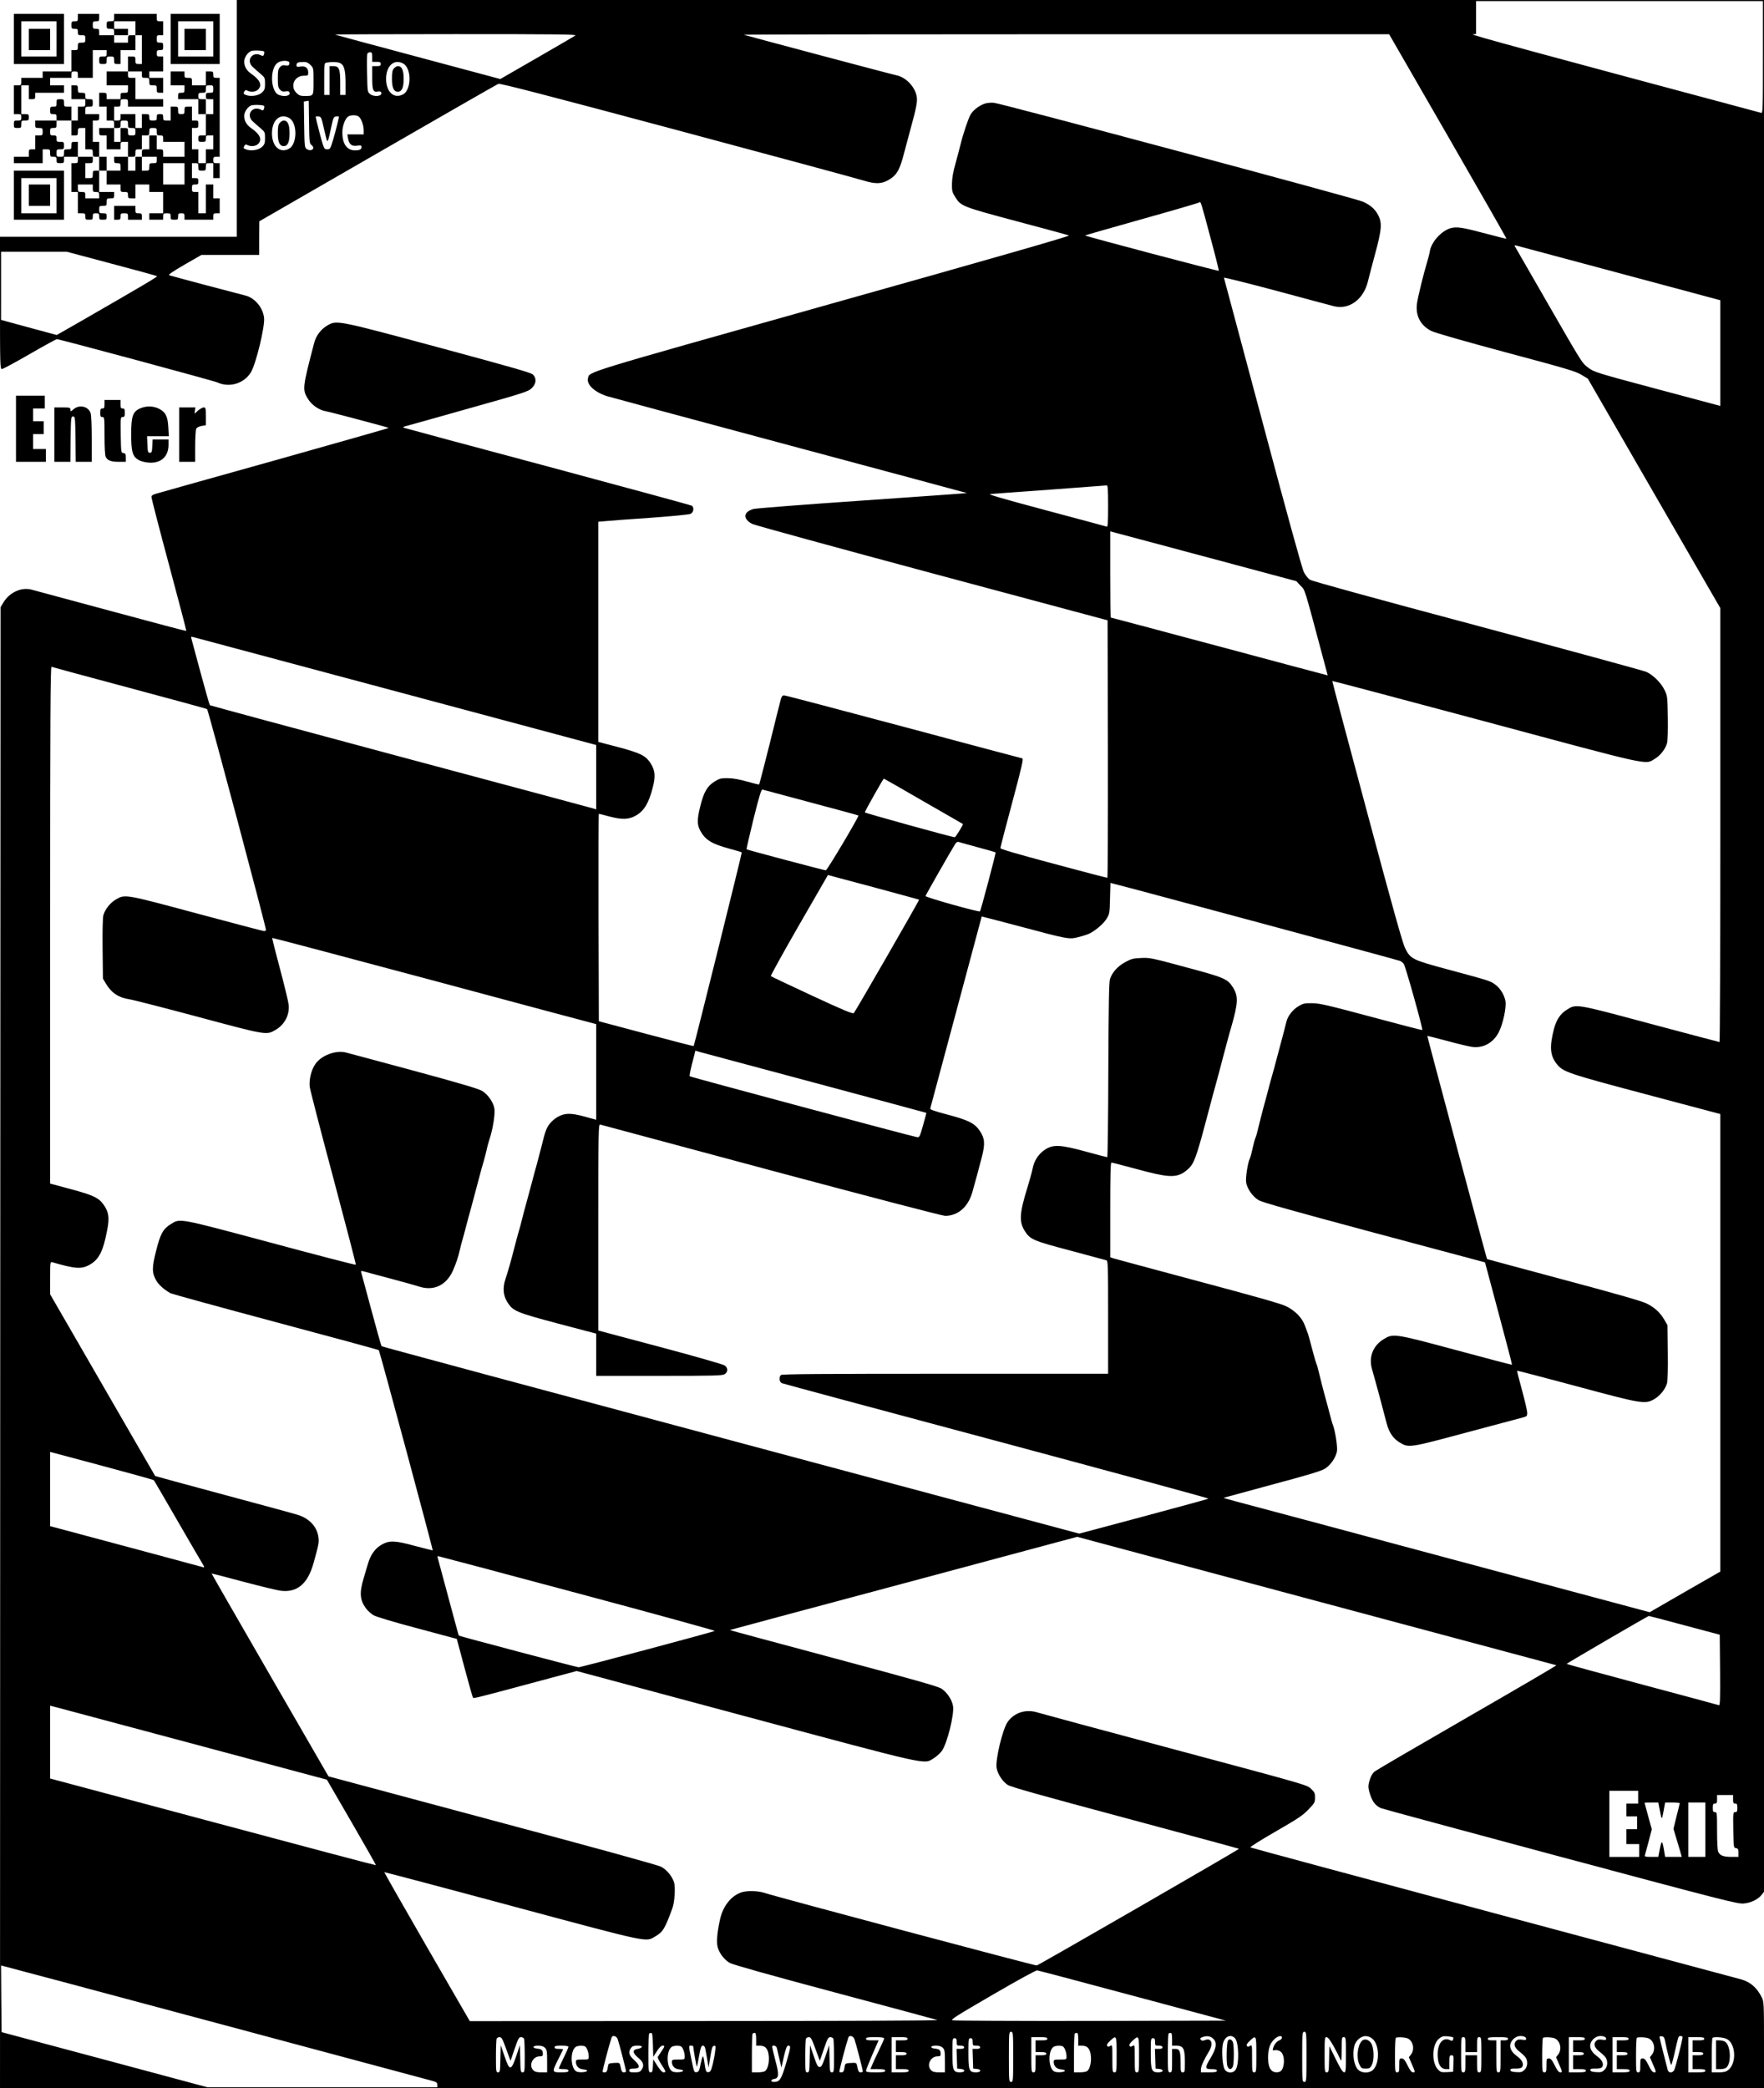
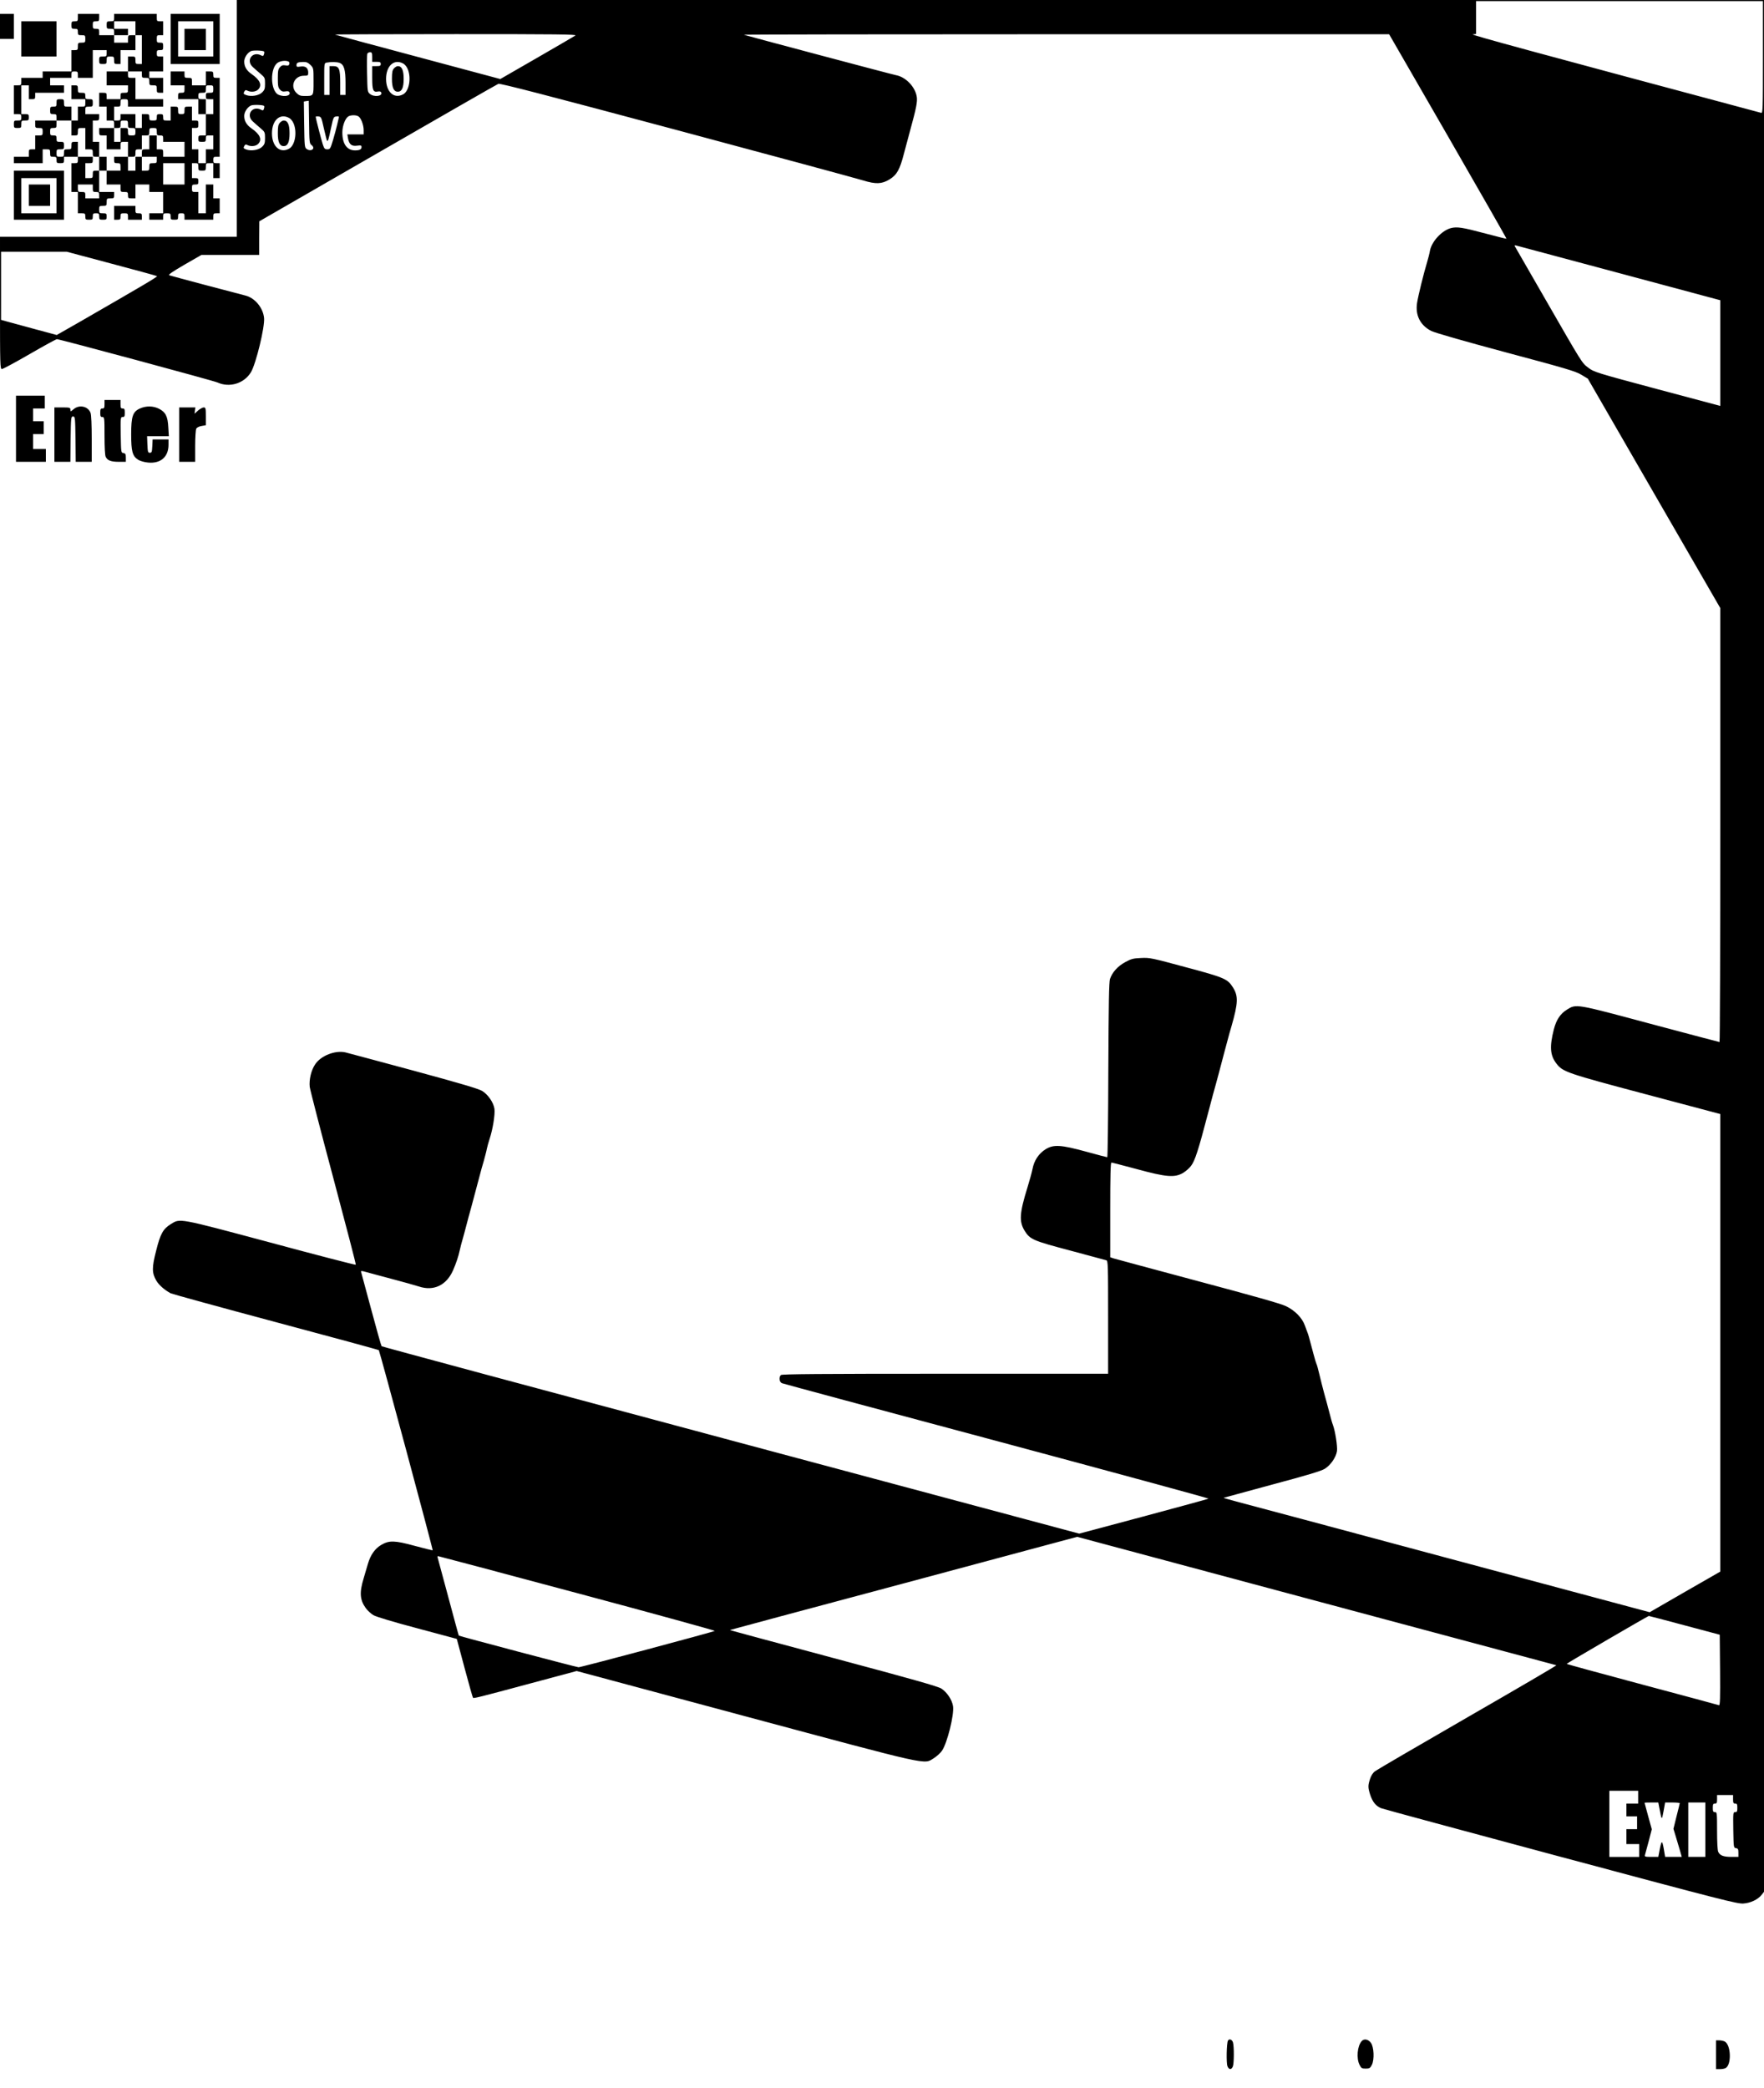
<svg xmlns="http://www.w3.org/2000/svg" width="1654pt" height="1958pt" version="1.0" viewBox="0 0 1654 1958">
  <g transform="translate(0 1958) scale(.1 -.1)">
    <path d="m2220 18470v-1110h-1110-1110v-620c0-590 1-620 18-620 10 0 127 63 260 140s248 140 256 140c24 0 1471-390 1505-406 114-52 252-9 315 98 47 81 130 422 122 506-9 96-86 189-175 211-85 21-698 184-714 190-12 5 27 32 142 99l160 92h270 271v158l1 157 1110 640c610 352 1119 644 1132 649 16 6 435-102 1672-433 908-243 1694-456 1749-473 117-36 174-34 245 9 71 44 98 92 137 244 20 74 47 175 60 224 55 200 67 261 60 307-14 93-103 186-194 203-34 6-1405 371-1427 379-5 3 1354 5 3020 5h3030l552-957c303-526 550-958 548-960s-89 20-194 48c-221 59-270 66-328 51-87-24-182-129-196-216-3-20-15-66-26-103-34-113-83-313-94-382-18-116 30-210 133-263 35-17 295-92 701-201 565-151 653-177 707-210l60-36 621-1076 621-1075v-2035c0-1119-3-2034-7-2034s-295 77-647 171c-709 190-695 188-785 132-61-38-98-94-121-182-42-164-36-245 23-322 60-79 95-91 844-290l693-184v-2145-2145l-331-190-331-191-1877 503c-1032 277-1931 518-1998 535-67 18-121 33-120 35 2 1 205 56 452 123 327 87 462 128 495 148 56 34 107 108 116 167 6 44-17 190-38 245-6 14-21 66-33 115-13 50-35 133-50 185-14 52-34 132-45 178s-22 88-26 93c-3 6-17 50-29 97-44 166-47 177-55 197-4 11-15 41-25 67-25 72-94 142-178 182-50 24-299 94-827 235-415 111-770 207-787 212l-33 11v444c0 316 3 444 11 444 6 0 113-28 237-61 278-76 356-82 435-36 26 16 61 46 76 68 36 49 67 144 156 484 13 50 35 133 49 185 15 52 38 138 52 190 39 150 72 271 85 320 6 25 22 81 35 125 64 223 66 286 14 368-50 79-79 92-443 189-318 86-336 90-417 86-75-3-94-8-150-39-70-38-121-95-142-157-10-28-13-226-16-854-1-450-6-818-10-818s-92 23-197 52c-238 65-306 69-381 23-64-40-108-105-123-186-7-34-28-110-46-168-76-245-81-323-28-410 51-82 77-93 428-186 176-47 328-88 338-91 16-5 17-39 17-535v-529h-1528c-1175 0-1531-3-1540-12-21-21-15-68 11-77 12-5 918-249 2014-542 1096-294 1989-537 1985-540s-278-78-610-167l-603-161-3267 875c-1797 481-3270 878-3274 882s-48 160-98 347-93 345-95 352c-3 8 9 8 43-2 26-7 135-37 242-65s223-61 258-72c138-46 258 11 320 152 29 67 50 129 62 185 6 28 19 79 30 115 10 36 26 94 35 130s28 106 42 155c13 50 35 131 48 180 13 50 29 110 36 135 6 25 22 81 35 125 12 44 26 96 29 115 4 19 15 60 25 90 31 92 53 233 46 284-9 60-60 134-116 168-33 20-205 71-640 189-327 88-616 166-641 172-96 22-231-31-284-112-38-56-58-144-51-211 4-30 104-417 222-858 118-442 213-807 210-810-4-3-364 90-801 208-878 235-844 228-935 172-71-44-97-91-136-248-41-159-40-209 1-280 25-43 78-89 136-120 15-7 458-129 985-270 528-141 962-259 966-263 7-6 510-1873 505-1877-1-1-76 18-167 42-190 52-241 53-316 9-59-35-100-93-125-179-11-39-29-100-40-136-40-132-35-201 21-278 16-22 48-52 72-66 27-15 185-63 412-123l369-99 73-273c40-151 76-276 79-279 7-7 46 2 551 138l421 113 1579-424c1763-473 1673-453 1769-394 27 17 62 48 77 70 49 70 116 338 104 418-9 60-57 131-109 165-33 21-270 88-1014 287-534 143-971 261-970 262s734 198 1629 437l1628 437 2242-601c1234-330 2247-602 2251-603 5-2-368-220-830-486-461-266-852-494-869-507-21-15-37-40-48-73-20-62-20-79 0-144 23-72 56-112 106-131 24-9 783-214 1688-457 1520-407 1650-440 1707-436 69 5 137 38 172 83l21 27v8868 8869h-7160-7160v-1110zm14310 574c0-496-1-526-17-522-2140 573-2731 733-2704 736l31 3v155 154h1345 1345v-526zm-11135 203c-11-8-174-102-362-211l-342-197-773 207c-425 113-775 208-777 210s508 4 1135 4c950 0 1135-2 1119-13zm-2919-150c3-3 3-15-1-26-5-17-10-19-25-11-84 45-149-49-77-111 17-16 50-44 72-63 38-32 40-38 40-90 0-47-4-60-27-82-30-31-105-43-151-25-24 9-26 14-17 31 9 16 15 18 30 10 31-16 78-12 100 10 40 40 19 90-60 145-48 33-70 70-70 118 0 37 30 83 64 98 22 9 112 6 122-4zm1014-52v-45h40c33 0 40-3 40-20s-7-20-40-20h-40v-109c0-118 8-138 54-129 16 3 27 0 31-10 13-35-68-44-106-13-23 19-24 24-27 191-2 95-1 178 2 186s15 14 26 14c17 0 20-6 20-45zm-787-41c9-3 13-13 10-24-4-15-12-17-37-13-24 4-36 0-51-17-17-18-20-36-20-105s3-87 20-105c15-17 27-21 52-17 23 4 33 1 38-10 11-31-46-44-100-23-82 31-87 261-6 305 27 15 69 19 94 9zm208-33c29-29 29-30 29-154 0-141 3-137-88-137-35 0-49 6-73 29-62 62-19 161 70 161 39 0 41 2 41 29 0 44-25 64-72 57-33-5-38-4-38 13 0 23 13 29 63 30 30 1 45-6 68-28zm274 19c41-16 55-64 55-190v-110h-25-25v113c0 132-10 157-66 157h-34v-135-135h-25-25v149c0 147 0 150 23 154 42 8 96 7 122-3zm594-5c17-8 35-30 45-55 34-85 11-207-45-235-85-45-159 23-159 145s74 190 159 145zm-858-765c42-32-4-67-47-36-18 13-19 30-22 229l-3 215 23 4 23 3 3-200c2-188 4-201 23-215zm-445 367c3-3 3-15-1-26-5-17-10-19-25-11-84 45-149-49-77-111 17-16 50-44 72-63 38-32 40-38 40-90 0-47-4-60-27-82-30-31-105-43-151-25-24 9-26 14-17 31 9 16 15 18 30 10 31-16 78-12 100 10 40 40 19 90-60 145-48 33-70 70-70 118 0 37 30 83 64 98 22 9 112 6 122-4zm883-97c25-13 51-81 51-130v-40h-76-77l6-36c10-57 34-77 84-70 37 5 43 3 43-13 0-22-19-31-61-31-76 0-119 61-119 168 0 63 27 133 57 151 23 13 69 14 92 1zm-650-15c17-8 35-30 45-55 34-85 11-207-45-235-85-45-159 23-159 145s74 190 159 145zm328-100c14-60 27-112 29-114 9-9 15 9 37 115 23 105 24 109 51 112 23 3 27 0 22-15-3-10-10-40-16-68-6-27-23-89-37-137-25-83-28-88-54-88-24 0-29 6-43 48-15 47-66 245-66 257 0 3 12 5 27 3 25-3 27-9 50-113zm12146-1356 947-254v-496-495l-592 158c-579 155-593 160-645 200-62 47-49 27-418 668-147 256-270 469-273 474s3 7 14 4c10-3 445-119 967-259zm-14138 89c231-61 423-114 427-117 7-6-122-82-733-434l-207-118-208 56c-115 31-233 63-261 71l-53 15v319 320h308 307l420-112zm4367-12465c714-191 1294-351 1290-354-10-9-1253-341-1277-341-17 0-1114 290-1123 297-2 2-45 161-97 355-52 193-97 360-100 371-4 10-3 19 2 19 4 0 592-156 1305-347zm10383-302 330-88 3-333c2-264 0-331-10-328-7 3-331 90-720 194s-708 191-708 194c0 5 759 447 770 449 3 0 154-39 335-88zm-435-1611v-60h-55-55v-60-60h50 50v-60-60h-50-50v-70-70h60 60v-60-60h-140-140v310 310h135 135v-60zm890-20c0-33 3-40 20-40s20-7 20-40-3-40-20-40c-20 0-20-5-18-167 3-166 3-168 26-171 18-3 22-10 22-43v-39h-65c-75 0-108 13-124 47-7 14-11 92-11 198 0 168-1 175-20 175-17 0-20 7-20 40s3 40 20 40 20 7 20 40v40h75 75v-40zm-690-87c21-113 22-113 38-25l15 82h68c38 0 69-3 69-6s-13-58-30-123l-29-118 24-79c13-43 30-103 39-131l15-53h-78-78l-13 77c-15 84-21 81-40-19l-11-58h-65c-58 0-65 2-60 18 3 9 18 67 35 129l29 112-34 123c-18 68-34 124-34 126 0 1 29 2 64 2h65l11-57zm430-198v-255h-80-80v255 255h80 80v-255z" />
    <path d="m3694 18939c-15-17-19-36-19-99 0-82 17-120 55-120s55 38 55 120-17 120-55 120c-9 0-25-9-36-21z" />
    <path d="m2624 18429c-15-17-19-36-19-99 0-82 17-120 55-120s55 38 55 120-17 120-55 120c-9 0-25-9-36-21z" />
-     <path d="m130 19215v-235h235 235v235 235h-235-235v-235zm400 0v-165h-165-165v165 165h165 165v-165z" />
+     <path d="m130 19215v-235v235 235h-235-235v-235zm400 0v-165h-165-165v165 165h165 165v-165z" />
    <path d="m270 19210v-100h100 100v100 100h-100-100v-100z" />
    <path d="m730 19415c0-32-2-35-30-35s-30-3-30-35 2-35 30-35c27 0 30-3 30-30 0-28 3-30 35-30 33 0 35-2 35-35s-2-35-35-35-35-2-35-35c0-32-2-35-30-35h-30v-100-100h-135-135v-30-30h-100-100v-35c0-33-2-35-35-35h-35v-135-135h35c32 0 35-2 35-30s-3-30-35-30c-33 0-35-2-35-35s2-35 35-35 35 2 35 35 2 35 35 35c32 0 35 2 35 30s-3 30-35 30h-35v135 135h35 35v-65-65h30c27 0 30 3 30 30v30h135 135v35 35h-65-65v35 35h100 100v30c0 27 3 30 30 30s30-3 30-30v-30h70 70v130 130h65 65v-30c0-28-3-30-35-30-33 0-35-2-35-35s2-35 35-35 35 2 35 35 2 35 35 35 35-2 35-35c0-32 2-35 30-35h30v65 65h70 70v70 70h30 30v-135-135h-30c-28 0-30 3-30 35 0 33-2 35-35 35h-35v-70-70h-100-100v-65-65h100 100v-35c0-33-2-35-35-35-32 0-35-2-35-30v-30h-65-65v30c0 28-3 30-35 30h-35v-65-65h35 35v-65-65h35c33 0 35-2 35-35v-35h-70-70v-35c0-33 2-35 35-35h35v-65-65h65 65v35c0 33 2 35 35 35h35v-70-70h-65-65v-30c0-27 3-30 30-30 28 0 30-3 30-35v-35h-65-65v65 65h-35-35v70 70h-30-30v100 100h30c27 0 30 3 30 30v30h-65-65v35c0 33 2 35 35 35s35 2 35 35-2 35-35 35c-32 0-35 2-35 30s-3 30-35 30c-33 0-35 2-35 35 0 32-2 35-30 35h-30v-65-65h65 65v-35c0-33-2-35-35-35h-35v-65-65h-30-30v65 65h-35c-33 0-35 2-35 35s-2 35-35 35-35-2-35-35c0-32-2-35-30-35s-30-3-30-35 2-35 30-35c27 0 30-3 30-30v-30h-100-100v-35c0-33 2-35 35-35s35-2 35-35-2-35-35-35h-35v-65-65h-30c-28 0-30-3-30-35v-35h-70-70v-30-30h135 135v65 65h35c33 0 35-2 35-35 0-32 2-35 30-35 27 0 30-3 30-30 0-28 3-30 35-30s35 2 35 30v30h65 65v-30c0-27-3-30-30-30h-30v-135-135h30 30v-100-100h35c32 0 35-2 35-30s3-30 35-30 35 2 35 30c0 27 3 30 30 30s30-3 30-30c0-28 3-30 35-30s35 2 35 30-3 30-35 30c-33 0-35 2-35 35s2 35 35 35 35 2 35 35 2 35 35 35c32 0 35 2 35 30v30h-70-70v100 100h35 35v-65-65h65 65v-35c0-33 2-35 35-35 32 0 35-2 35-30s3-30 35-30h35v65 65h65 65v-35-35h65 65v-100-100h-65-65v-30-30h65 65v30c0 28 3 30 35 30s35-2 35-30 3-30 35-30 35 2 35 30c0 27 3 30 30 30s30-3 30-30v-30h135 135v30c0 27 3 30 30 30h30v70 70h-30-30v65 65h-35-35v-135-135h-35-35v100 100h-30c-28 0-30 3-30 35s2 35 30 35c27 0 30 3 30 30s-3 30-30 30h-30v70 70h30c28 0 30-3 30-35 0-33 2-35 35-35s35 2 35 35 2 35 35 35h35v-70-70h30 30v70 70h-30c-27 0-30 3-30 30s3 30 30 30h30v370 370h-30c-27 0-30 3-30 30 0 28-3 30-35 30h-35v-65-65h-65-65v35c0 33-2 35-35 35-32 0-35 2-35 30v30h-65-65v-65-65h65 65v-35c0-32-2-35-30-35-27 0-30-3-30-30v-30h95 95v-70-70h35 35v-100-100h-35c-32 0-35-2-35-30s3-30 35-30 35 2 35 30 3 30 35 30h35v-65-65h-35-35v-65-65h-35-35v65 65h-30-30v100 100h30c28 0 30 3 30 35s-2 35-30 35h-30v65 65h-35c-33 0-35-2-35-35 0-32-2-35-30-35s-30 3-30 35c0 33-2 35-35 35h-35v-65-65h-35c-32 0-35 2-35 30 0 27-3 30-30 30s-30-3-30-30c0-28-3-30-35-30s-35 2-35 30-3 30-35 30h-35v-65-65h-30-30v65 65h-70-70v-30c0-27-3-30-30-30h-30v65 65h30c28 0 30 3 30 35 0 33 2 35 35 35s35-2 35-35v-35h165 165v35 35h-130-130v100 100h-35c-32 0-35 2-35 30v30h65 65v-30c0-28 3-30 35-30 33 0 35-2 35-35s2-35 35-35 35-2 35-35c0-32 2-35 30-35h30v70 70h-65-65v30 30h65 65v70 70h-30c-27 0-30 3-30 30s3 30 30 30c28 0 30 3 30 35s-2 35-30 35-30 3-30 35 2 35 30 35h30v65 65h-30c-28 0-30 3-30 35v35h-200-200v-35c0-33-2-35-35-35s-35-2-35-35 2-35 35-35c32 0 35-2 35-30v-30h-70-70v30c0 27-3 30-30 30-28 0-30 3-30 35s2 35 30 35 30 3 30 35v35h-100-100v-35zm540-100v-65h-35c-33 0-35-2-35-35v-35h-65-65v35 35h65 65v30 30h-65-65v35 35h100 100v-65zm730-570c0-33-2-35-35-35-32 0-35-2-35-30s3-30 35-30h35v-70-70h-35-35v70 70h-35c-32 0-35 2-35 30s3 30 35 30c33 0 35 2 35 35s2 35 35 35 35-2 35-35zm-1330-365v-70h30c28 0 30 3 30 35 0 33 2 35 35 35h35v-100-100h35c33 0 35-2 35-35 0-32 2-35 30-35h30v-65-65h-30c-28 0-30-3-30-35 0-33-2-35-35-35h-35v70 70h35c32 0 35 2 35 30v30h-70-70v70 70h-30c-28 0-30-3-30-35 0-33-2-35-35-35s-35-2-35-35-2-35-35-35-35 2-35 35 2 35 35 35 35 2 35 35-2 35-35 35c-32 0-35 2-35 30 0 27-3 30-30 30-28 0-30 3-30 35s2 35 30 35 30 3 30 35v35h70 70v-70zm530 35c0-33 2-35 35-35s35-2 35-35-2-35-35-35-35 2-35 35-2 35-35 35h-35v-65-65h-30-30v65 65h30c28 0 30 3 30 35 0 33 2 35 35 35s35-2 35-35zm270-70c0-32 2-35 30-35 27 0 30-3 30-30v-30h100 100v-70-70h-100-100v35c0 32-2 35-30 35h-30v65 65h-35-35v-65-65h-35c-33 0-35-2-35-35v-35h70 70v-30c0-28-3-30-35-30-33 0-35-2-35-35s-2-35-35-35h-35v65 65h-30-30v-65-65h-35-35v65 65h35c33 0 35 2 35 35 0 32 2 35 30 35h30v65 65h35c33 0 35 2 35 35s2 35 35 35 35-2 35-35zm260-395v-100h-100-100v100 100h100 100v-100zm-860-135c0-32 2-35 30-35 27 0 30-3 30-30v-30h-65-65v30c0 28-3 30-35 30-33 0-35 2-35 35v35h70 70v-35z" />
    <path d="m1600 19215v-235h230 230v235 235h-230-230v-235zm400 0v-165h-165-165v165 165h165 165v-165z" />
    <path d="m1730 19210v-100h100 100v100 100h-100-100v-100z" />
-     <path d="m9227 18606c-50-19-101-58-126-99-21-35-72-186-96-287-7-30-28-107-45-170-23-79-33-139-34-191-1-68 2-81 29-124 55-89 64-92 580-230 259-69 478-128 488-133 13-5-689-207-2220-637-2387-672-2273-637-2290-703-14-57 61-128 177-166 25-8 794-215 1710-461 915-245 1665-447 1666-448s-439-33-979-70-1e3 -73-1022-79c-97-28-102-93-12-140 23-12 782-220 1687-463l1645-441 3-1207c1-664-1-1207-5-1207-5-1-232 59-505 132-340 91-498 137-498 146 0 7 47 190 105 405 99 370 114 437 99 437-4 0-502 133-1108 295s-1111 295-1123 295c-17 0-24-9-32-37-6-21-53-208-104-416-52-208-97-380-99-382s-53 10-113 27c-73 21-134 32-181 32-62 1-77-3-120-29-72-44-105-100-138-235-35-137-31-185 17-257 44-65 102-97 245-137 67-18 125-35 127-38 4-4-444-1806-451-1816-1-2-202 50-446 115l-443 118-3 973c-1 534 0 972 3 972s49-12 102-26c118-31 182-28 248 11 75 44 118 115 155 260 28 108 23 161-20 229-46 71-93 95-303 151l-187 49v1032 1032l68 6c37 4 225 18 419 31 193 14 363 30 377 37 29 12 36 57 14 76-7 5-613 170-1347 367-734 196-1343 360-1353 364-15 5-7 10 33 20 29 8 295 82 591 166 506 142 541 154 573 185 44 42 48 94 11 129-18 17-215 73-882 253-962 259-957 258-1047 205-59-35-103-94-121-161-112-429-113-439-56-530 34-54 104-102 162-111 41-7 588-152 593-157 2-2-477-138-1063-303-587-164-1088-305-1115-313-36-10-47-18-47-33 0-11 74-298 165-636 91-339 164-618 162-619-2-2-320 82-707 187-388 105-723 195-746 201-93 24-202-25-259-116l-30-49-3-6944-2-6943h8270 8270v405c0 393-1 407-21 448-45 90-105 143-191 168-18 5-1059 284-2313 620s-2285 614-2291 618c-7 3 99 70 235 148 210 121 257 152 309 207 58 60 62 67 62 112 0 42-4 51-38 83-37 36-49 39-1267 365-677 181-1257 338-1290 348-113 37-224 3-287-87-47-66-115-351-104-429 9-57 55-128 104-161 29-19 303-96 1102-310 585-157 1065-287 1067-289 5-5-1877-1090-1896-1094-17-3-2444 644-2544 678-67 23-174 26-230 6-96-35-171-132-197-258-27-124-33-208-21-254 15-57 62-118 113-148 29-16 350-107 983-276 517-138 951-255 965-260s-933-9-2180-9l-2205-1-403 697c-221 383-400 698-399 700 2 1 541-141 1198-318 1315-353 1251-339 1344-284 71 41 90 73 160 265 20 54 29 190 16 238-16 56-67 120-121 149-28 16-625 180-1583 436l-1537 412-549 950c-302 523-548 951-547 952s135-33 297-77c163-43 322-82 355-85 152-18 251 68 304 260 49 177 52 192 46 239-11 97-81 176-188 211-29 10-342 95-696 190-353 95-644 174-647 176-2 2-224 387-494 854l-491 850v153c0 141 1 153 18 148 221-64 278-68 358-21 83 49 122 126 159 322 22 112 15 166-28 230-48 72-98 96-314 154l-193 52v2425c0 1935 3 2423 13 2420 6-3 336-92 732-198s723-195 727-199c11-10 558-2062 552-2072-3-5-11-9-18-9s-292 75-632 166c-681 183-671 181-760 129-52-31-100-92-115-147-6-25-9-144-7-316l3-277 27-46c51-87 121-134 220-148 35-5 326-80 648-166 644-173 638-172 726-120 84 49 132 144 120 238-3 27-39 177-81 334s-75 287-72 289c2 2 674-176 1493-395 819-220 1502-403 1517-406l27-7v-448-449l-112 31c-131 35-185 33-254-7-25-15-58-44-74-67-28-38-39-68-73-208-9-36-28-108-42-160-15-52-37-135-50-185-13-49-36-133-50-185-15-52-33-122-41-155s-23-89-34-125c-10-36-26-94-35-130-31-123-63-235-85-300-28-84-23-154 17-219 52-83 82-96 476-201l357-94v-198-198h590c527 0 593 2 615 16 32 21 32 57 1 81-13 10-263 82-604 173l-582 155v968c0 918 1 968 18 963 9-3 732-197 1605-431 943-252 1605-425 1630-425 121 2 214 83 254 222 24 84 62 224 90 333 31 122 27 172-20 242-48 71-107 101-301 152-135 36-167 47-163 60 290 1084 481 1796 482 1798 0 1 158-40 350-91 464-124 468-125 558-102 40 10 86 25 102 33 62 31 135 95 162 141 27 44 28 55 31 190l4 144 26-7c144-35 2679-718 2691-725 9-4 24-16 33-27 15-17 182-613 174-621-2-2-217 54-478 124-410 110-484 127-553 128-71 1-86-2-128-27-55-32-103-94-115-146-9-38-28-111-67-256-13-49-29-110-36-135-6-25-20-74-30-110-11-36-28-99-38-140-11-41-31-118-46-170-14-52-34-132-45-177-10-46-23-91-28-100-5-10-17-54-27-98-9-44-21-87-26-97-19-36-41-179-35-223 9-59 60-133 116-167 34-21 299-95 1084-306l1040-278 128-479c71-263 127-479 125-481-1-2-237 60-522 137-584 157-592 158-683 102-98-60-140-167-108-278 60-213 104-380 136-504 22-88 60-146 121-184 88-54 90-53 634 93 270 72 507 135 528 141 33 9 37 13 37 42 0 18-22 113-49 212s-48 181-46 183 250-63 552-144c622-168 648-172 736-121 55 33 102 93 118 149 6 25 9 135 7 291l-3 252-29 50c-39 67-90 115-164 152-44 23-267 87-779 224-395 106-719 193-720 194-4 3-562 2089-560 2092 2 1 86-20 187-47 102-28 208-53 235-56 106-13 199 40 250 142 38 76 70 227 61 286-10 59-49 123-98 158-45 33-52 35-441 140-334 90-351 98-402 199-24 50-114 370-359 1285-180 670-326 1220-324 1221 2 2 649-170 1438-381 1582-425 1491-405 1586-349 52 31 100 92 115 148 6 24 9 119 7 241-3 196-4 202-31 257-31 65-106 140-169 169-24 11-736 205-1583 432-952 254-1552 419-1572 432-17 11-43 43-57 71-17 32-158 544-386 1400-199 743-362 1355-364 1361-2 5 219-50 493-123 273-74 517-139 542-145 139-33 272 63 314 229 22 88 38 149 65 248 69 255 72 310 25 391-29 49-68 82-136 113-63 30-3392 921-3459 927-33 3-70-1-93-10zm2123-1255c45-166 80-306 78-310-3-6-1244 322-1253 331-2 2 236 70 528 152 293 82 536 153 542 158 14 12 14 11 105-331zm-960-2517c0-153-3-195-12-192-7 3-265 72-572 154-415 111-549 150-520 152 21 2 273 21 559 41 286 21 526 39 533 40 9 1 12-44 12-195zm945-483 820-220 40-43c44-47 26 14 221-716l33-124-27 7c-15 3-471 125-1015 271-543 145-989 264-992 264s-5 182-5 404v404l53-14c28-7 421-112 872-233zm-7622-1253 1877-503v-302-302l-27 9c-16 5-829 223-1808 485s-1783 480-1787 483c-4 4-43 141-87 304-44 164-83 307-86 319-6 19-4 21 16 16 13-3 869-233 1902-509zm4944-1030c203-116 370-213 372-214 5-4-69-124-77-124-27 1-842 227-843 233-2 8 173 317 178 317 2 0 168-95 370-212zm-1052-13c242-64 442-119 444-121 8-7-293-514-306-514-16 0-735 191-743 197-2 2 27 130 65 284 56 224 73 279 85 276 8-2 213-57 455-122zm1563-419c90-24 165-46 167-48 5-5-139-545-146-553-10-9-514 132-511 144 2 10 241 429 279 489 9 15 20 21 31 18 10-3 91-26 180-50zm-550-491c4-4-596-1046-612-1063-10-10-86 21-392 163-208 97-382 179-386 183s115 219 264 478l271 470 426-114c234-63 427-116 429-117zm-968-1720c569-153 1035-278 1036-279 1 0-13-53-31-116-30-107-34-115-56-112-34 4-2123 563-2131 571-6 5 4 56 43 203l9 37 48-14c26-7 513-138 1082-290zm-6208-3723c4-4 104-176 223-382s226-390 237-407c13-22 15-31 6-28-10 3-1013 273-1400 376l-38 10v348 348l483-129c265-71 485-132 489-136zm473-2500 1150-308 232-400c127-219 230-401 228-402-2-2-690 180-1529 405l-1526 408v342 341l148-39c81-21 665-178 1297-347zm110-2588c1078-289 1986-532 2018-541 49-13 57-19 57-39v-24h-1078-1077l-965 259-965 258-3 313-2 312 27-7c16-3 910-242 1988-531zm8595 255 874-234-1271-3c-699-1-1281 2-1293 6-18 7 46 47 377 239 228 133 407 231 418 229 11-1 414-108 895-237zm-1120-574c0-228-1-235-20-235s-20 7-20 235 1 235 20 235 20-7 20-235zm2750 0c0-228-1-235-20-235s-20 7-20 235 1 235 20 235 20-7 20-235zm-6128 113 3-113 34 53c21 33 40 52 52 52 25 0 24-4-9-53-16-23-31-47-34-52-4-6 11-37 33-70 44-68 46-75 20-75-12 0-32 22-57 61l-39 61-3-61c-3-53-6-61-22-61-19 0-20 8-20 178 0 98 3 182 7 185 3 4 12 7 19 7 10 0 14-28 16-112zm968 52v-60h31c43 0 65-15 78-51 23-67 7-170-29-189-10-6-41-10-69-10h-51v178c0 98 3 182 7 185 3 4 12 7 20 7 9 0 13-17 13-60zm3020 0v-60h31c43 0 65-15 78-51 23-67 7-170-29-189-10-6-41-10-69-10h-51v178c0 98 3 182 7 185 3 4 12 7 20 7 9 0 13-17 13-60zm880 0v-60h38c68 0 82-26 82-154 0-89-1-96-20-96s-20 7-20 91c0 106-9 129-50 129h-30v-110c0-103-1-110-20-110s-20 7-20 178c0 98 3 182 7 185 3 4 12 7 20 7 9 0 13-17 13-60zm-5199 3c12-32 79-289 79-303 0-6-9-10-19-10-19 0-23 6-35 63-6 27-9 28-59 25-43-2-52-6-55-23-8-54-13-65-32-65-11 0-20 2-20 4 0 21 59 246 85 324 8 23 45 13 56-15zm2220 0c12-32 79-289 79-303 0-6-9-10-19-10-19 0-23 6-35 63-6 27-9 28-59 25-43-2-52-6-55-23-8-54-13-65-32-65-11 0-20 2-20 4 0 21 59 246 85 324 8 23 45 13 56-15zm3366 1c36-36 28-90-26-179-56-93-55-105 9-105 38 0 50-4 50-15 0-12-15-15-75-15h-75v28c0 27 30 94 75 167 44 72 25 131-35 108-23-9-32-8-41 3s-6 16 12 23c43 17 79 12 106-15zm202 7c37-37 42-243 7-296-23-36-79-35-102 1-20 30-30 156-20 229 12 77 71 110 115 66zm441 4c0-9-11-20-24-25-26-9-49-39-60-76-5-18-3-20 22-16 17 2 36-3 51-15 46-38 36-176-14-189-69-17-105 28-105 131 0 83 16 133 55 172 35 35 75 44 75 18zm849-11c66-55 69-227 6-290-34-34-106-34-140 0-41 41-57 146-35 228 14 48 61 88 105 88 21 0 45-9 64-26zm756 14c3-3 3-12-1-21-4-13-10-14-24-7-79 42-136-48-116-185 9-55 35-85 76-85h30v65c0 59 2 65 20 65 19 0 21-5 18-77l-3-78-57-3c-50-3-61 0-82 21-65 65-61 236 6 292 28 23 39 26 80 23 27-3 51-7 53-10zm669 6c9-3 16-12 16-20 0-11-9-13-38-8-29 4-43 2-56-11-28-29-16-65 34-103 25-19 50-44 57-56 21-36 16-84-12-112-22-21-33-25-77-22-38 2-54 7-56 18-2 13 8 16 49 15 37 0 54 5 62 16 17 27-1 66-47 99-72 52-86 111-37 161 29 29 68 37 105 23zm750 0c9-3 16-12 16-20 0-11-9-13-38-8-29 4-43 2-56-11-28-29-16-65 34-103 25-19 50-44 57-56 21-36 16-84-12-112-22-21-33-25-77-22-38 2-54 7-56 18-2 13 8 16 49 15 37 0 54 5 62 16 17 27-1 66-47 99-72 52-86 111-37 161 29 29 68 37 105 23zm568-39c20-102 52-225 58-225 4 0 19 55 34 123 36 156 32 147 55 147 18 0 20-5 14-32-9-50-61-253-73-282-13-34-55-36-63-3-3 12-21 84-41 160-20 77-36 143-36 149 0 5 10 8 22 6 17-2 24-12 30-43zm-10866-76 41-111 38 111c33 97 41 111 60 111 13 0 26-7 29-16s6-83 6-165c0-142-1-149-20-149-18 0-20 8-22 128l-3 127-35-103c-47-141-63-141-110 1l-35 102-3-127c-2-120-4-128-22-128-19 0-20 7-20 149 0 82 3 156 6 165s16 16 28 16c19 0 28-16 62-111zm2900 0 41-111 38 111c33 97 41 111 60 111 13 0 26-7 29-16s6-83 6-165c0-142-1-149-20-149-18 0-20 8-22 128l-3 127-35-103c-29-85-38-102-55-102s-26 17-55 103l-35 102-3-127c-2-120-4-128-22-128-19 0-20 7-20 149 0 82 3 156 6 165s16 16 28 16c19 0 28-16 62-111zm644 99c0-6-22-57-49-112-27-56-56-118-64-138l-16-38h70c55 0 69-3 69-15s-17-15-90-15-90 3-90 15c0 8 27 76 59 150l59 135h-59c-46 0-59 3-59 15s16 15 85 15c58 0 85-4 85-12zm220-3c0-12-13-15-55-15h-55v-55-55h50c38 0 50-4 50-15s-12-15-50-15h-50v-65-65h60c47 0 60-3 60-15s-16-15-80-15h-80v165 165h75c60 0 75-3 75-15zm1310 0c0-12-13-15-55-15h-55v-55-55h50c38 0 50-4 50-15s-12-15-50-15h-50v-80c0-73-2-80-20-80-19 0-20 7-20 165v165h75c60 0 75-3 75-15zm650-150c0-158-1-165-20-165s-20 7-20 130c0 128 0 130-20 118-17-11-22-10-29 1-6 9 3 24 28 47 60 56 61 53 61-131zm210 0c0-158-1-165-20-165s-20 7-20 130c0 128 0 130-20 118-17-11-22-10-29 1-6 9 3 24 28 47 60 56 61 53 61-131zm1100 0c0-158-1-165-20-165s-20 7-20 130c0 128 0 130-20 118-17-11-22-10-29 1-6 9 3 24 28 47 60 56 61 53 61-131zm723 83c25-46 53-99 61-118 15-34 15-31 16 83 0 110 1 117 20 117s20-7 20-165c0-151-2-165-17-165-13 1-36 37-78 123l-60 122-3-123c-2-114-4-122-22-122-19 0-20 8-20 165 0 153 1 165 18 165 13 0 33-26 65-82zm724 48c29-35 31-93 3-129l-20-25 21-49c41-93 40-93 19-93-15 0-29 18-52 65-26 52-37 65-55 65-22 0-23-4-23-65 0-58-2-65-20-65-19 0-20 7-20 158 0 87 3 162 8 166 4 4 31 6 61 4 44-4 59-10 78-32zm513-36v-70h55 55v70c0 63 2 70 20 70 19 0 20-7 20-165s-1-165-20-165c-18 0-20 7-20 80v80h-55-55v-80c0-73-2-80-20-80-19 0-20 7-20 165s1 165 20 165c18 0 20-7 20-70zm400 55c0-10-11-15-35-15h-35v-150c0-143-1-150-20-150s-20 7-20 150v150h-40c-29 0-40 4-40 15 0 12 17 15 95 15s95-3 95-15zm467-19c29-35 31-93 3-129l-20-25 21-49c41-93 40-93 19-93-15 0-29 18-52 65-26 52-37 65-55 65-22 0-23-4-23-65 0-58-2-65-20-65-19 0-20 7-20 158 0 87 3 162 8 166 4 4 31 6 61 4 44-4 59-10 78-32zm253 19c0-12-13-15-55-15h-55v-55-55h50c38 0 50-4 50-15s-12-15-50-15h-50v-65-65h60c47 0 60-3 60-15s-16-15-80-15h-80v165 165h75c60 0 75-3 75-15zm410 0c0-12-13-15-55-15h-55v-55-55h50c38 0 50-4 50-15s-12-15-50-15h-50v-65-65h60c47 0 60-3 60-15s-16-15-80-15h-80v165 165h75c60 0 75-3 75-15zm217-19c29-35 31-93 3-129l-20-25 21-49c41-93 40-93 19-93-15 0-29 18-52 65-26 52-37 65-55 65-22 0-23-4-23-65 0-58-2-65-20-65-19 0-20 7-20 158 0 87 3 162 8 166 4 4 31 6 61 4 44-4 59-10 78-32zm493 19c0-12-13-15-55-15h-55v-55-55h50c38 0 50-4 50-15s-12-15-50-15h-50v-65-65h60c47 0 60-3 60-15s-16-15-80-15h-80v165 165h75c60 0 75-3 75-15zm206 0c89-37 101-228 19-293-22-17-41-22-91-22h-64v158c0 87 3 162 7 165 12 12 93 7 129-8zm-7216-30c0-33 2-35 35-35 24 0 35-5 35-15 0-11-11-15-35-15h-36l3-92 3-93 33-3c49-5 43-32-7-32-64 0-71 19-71 182 0 131 1 138 20 138 16 0 20-7 20-35zm150 0c0-33 2-35 35-35 24 0 35-5 35-15 0-11-11-15-35-15h-36l3-92 3-93 33-3c49-5 43-32-7-32-64 0-71 19-71 182 0 131 1 138 20 138 16 0 20-7 20-35zm1710 0c0-33 2-35 35-35 24 0 35-5 35-15 0-11-11-15-35-15h-36l3-92 3-93 33-3c49-5 43-32-7-32-64 0-71 19-71 182 0 131 1 138 20 138 16 0 20-7 20-35zm-5720-55c17-17 20-33 20-125v-105h-55c-42 0-60 5-75 20-45 45-6 130 60 130 25 0 30 4 30 23 0 34-12 45-49 49-54 5-51 28 3 28 33 0 52-6 66-20zm220 10c0-6-20-53-45-103-25-51-45-96-45-100s20-7 45-7c33 0 45-4 45-15 0-12-14-15-70-15-86 0-86 2-25 124 25 49 45 91 45 92 0 2-18 4-40 4-29 0-40 4-40 15 0 12 14 15 65 15 39 0 65-4 65-10zm157 2c16-10 33-57 33-93 0-29 0-29-60-29-56 0-60-2-60-23 0-38 27-66 68-69 20-2 37-7 37-13 0-12-59-19-92-10-61 15-73 189-16 233 18 13 71 16 90 4zm531-4c-3-7-20-15-39-18-52-8-50-38 6-84 49-41 58-73 29-114-12-18-25-22-65-22s-49 3-49 18c0 13 9 17 42 17 62 0 63 26 4 80-50 45-57 74-30 113 12 17 25 22 60 22 32 0 44-4 42-12zm369 4c16-10 33-57 33-93 0-29 0-29-60-29-56 0-60-2-60-23 0-38 27-66 68-69 20-2 37-7 37-13 0-12-59-19-92-10-61 15-73 189-16 233 18 13 71 16 90 4zm113 1c0-18 29-186 33-189 2-2 12 41 21 96 15 83 21 100 36 100 12 0 20-10 24-32 3-18 11-64 18-103l12-70 16 100c13 82 19 101 34 103 17 4 18-1 11-53-3-31-14-86-23-123-14-54-21-68-38-70-24-3-28 7-40 96-3 28-10 52-13 52-4 0-14-33-22-72-12-62-17-73-36-76-25-4-25-3-53 132-24 120-24 116 0 116 11 0 20-3 20-7zm784-15c3-13 13-59 24-103l19-80 23 103c20 83 27 102 42 102 24 0 23-10-17-150-48-165-63-190-117-190-35 0-34 23 1 28 44 7 47 41 12 170-17 65-31 124-31 130 0 23 39 13 44-10zm1556 2c17-17 20-33 20-125v-105h-55c-42 0-60 5-75 20-45 45-6 130 60 130 25 0 30 4 30 23 0 34-12 45-49 49-54 5-51 28 3 28 33 0 52-6 66-20zm1127 12c16-10 33-57 33-93 0-29 0-29-60-29-56 0-60-2-60-23 0-38 27-66 68-69 20-2 37-7 37-13 0-12-59-19-92-10-61 15-73 189-16 233 18 13 71 16 90 4z" />
    <path d="m11514 448c-13-21-17-210-5-240 13-35 38-36 51-2 11 28 12 186 1 224-8 28-35 38-47 18z" />
    <path d="m12768 443c-41-45-52-161-20-223 15-31 21-35 57-35s42 4 58 35c25 49 20 168-9 207-25 34-64 41-86 16z" />
    <path d="m16090 315v-135h36c19 0 44 4 54 10 57 31 51 217-8 249-12 6-34 11-51 11h-31v-135z" />
    <path d="m130 17750v-230h235 235v230 230h-235-235v-230zm400-5v-165h-165-165v165 165h165 165v-165z" />
    <path d="m270 17750v-100h100 100v100 100h-100-100v-100z" />
    <path d="m1070 17585v-65h30c27 0 30 3 30 30 0 28 3 30 35 30s35-2 35-30v-30h65 65v30c0 27-3 30-30 30-28 0-30 3-30 35v35h-100-100v-65z" />
    <path d="m150 15560v-310h140 140v60 60h-60-60v70 70h50 50v60 60h-50-50v60 60h55 55v60 60h-135-135v-310z" />
    <path d="m980 15790c0-33-3-40-20-40s-20-7-20-40 3-40 20-40c19 0 20-7 20-175 0-106 4-184 11-198 16-34 49-47 124-47h65v39c0 33-4 40-22 43-23 3-23 5-26 171-2 162-2 167 18 167 17 0 20 7 20 40s-3 40-20 40-20 7-20 40v40h-75-75v-40z" />
    <path d="m691 15744c-30-25-31-25-31-5 0 19-6 21-75 21h-75v-255-255h75 75l2 213c3 204 4 212 23 212s20-8 23-212l2-213h75 75v214c0 130-4 225-11 245-22 61-105 80-158 35z" />
    <path d="m1312 15750c-67-30-82-73-82-242 0-161 12-205 66-239 20-12 59-23 93-26 117-11 191 53 191 167v50h-75-74l-3-62c-3-55-5-63-23-63s-20 8-23 78l-3 77h102 102l-5 83c-5 103-25 143-88 175-55 27-120 28-178 2z" />
    <path d="m1680 15505v-255h75 75v146c0 81 5 154 10 165 7 11 26 21 50 25l40 7v83c0 77-2 84-20 84-10 0-34-13-53-29l-33-30 4 30 4 29h-76-76v-255z" />
  </g>
</svg>